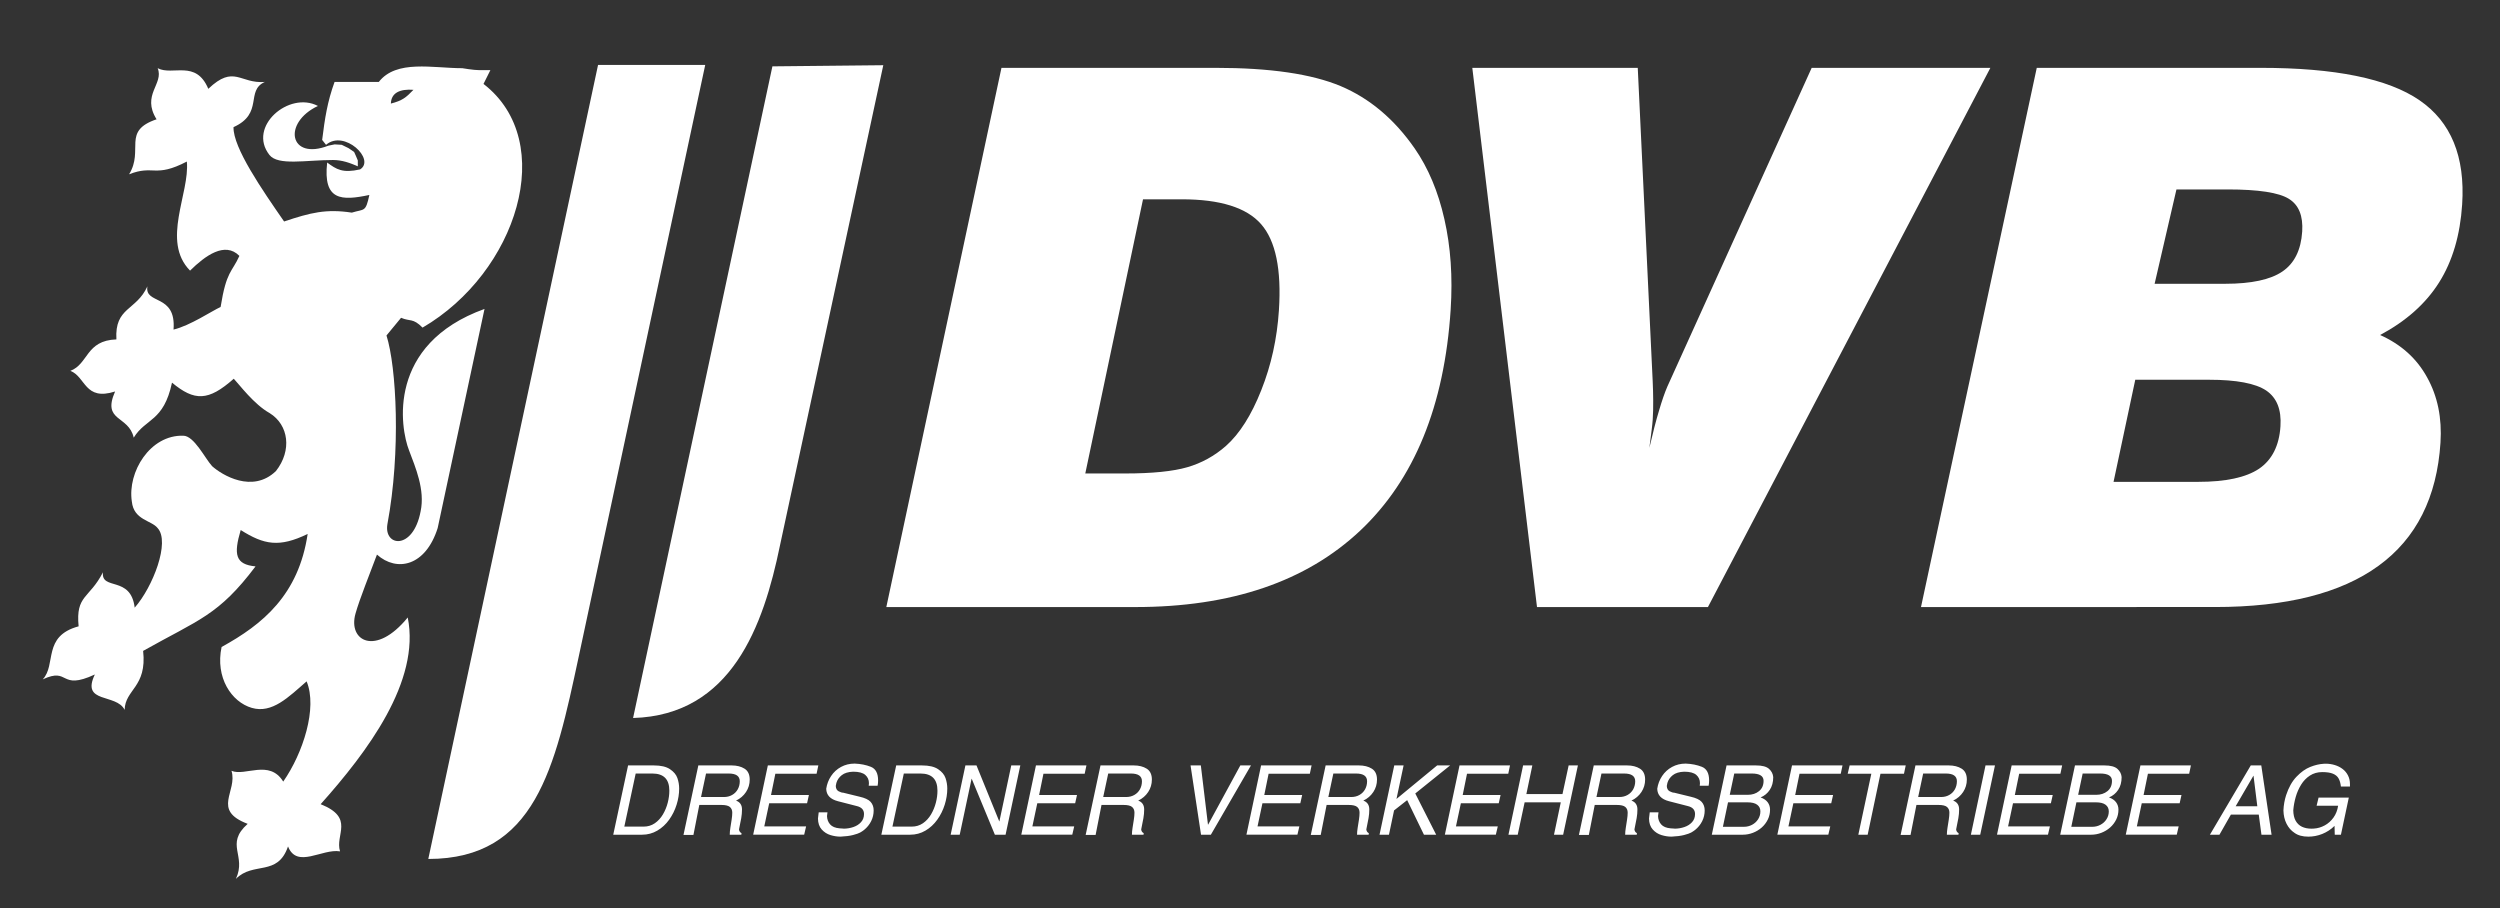
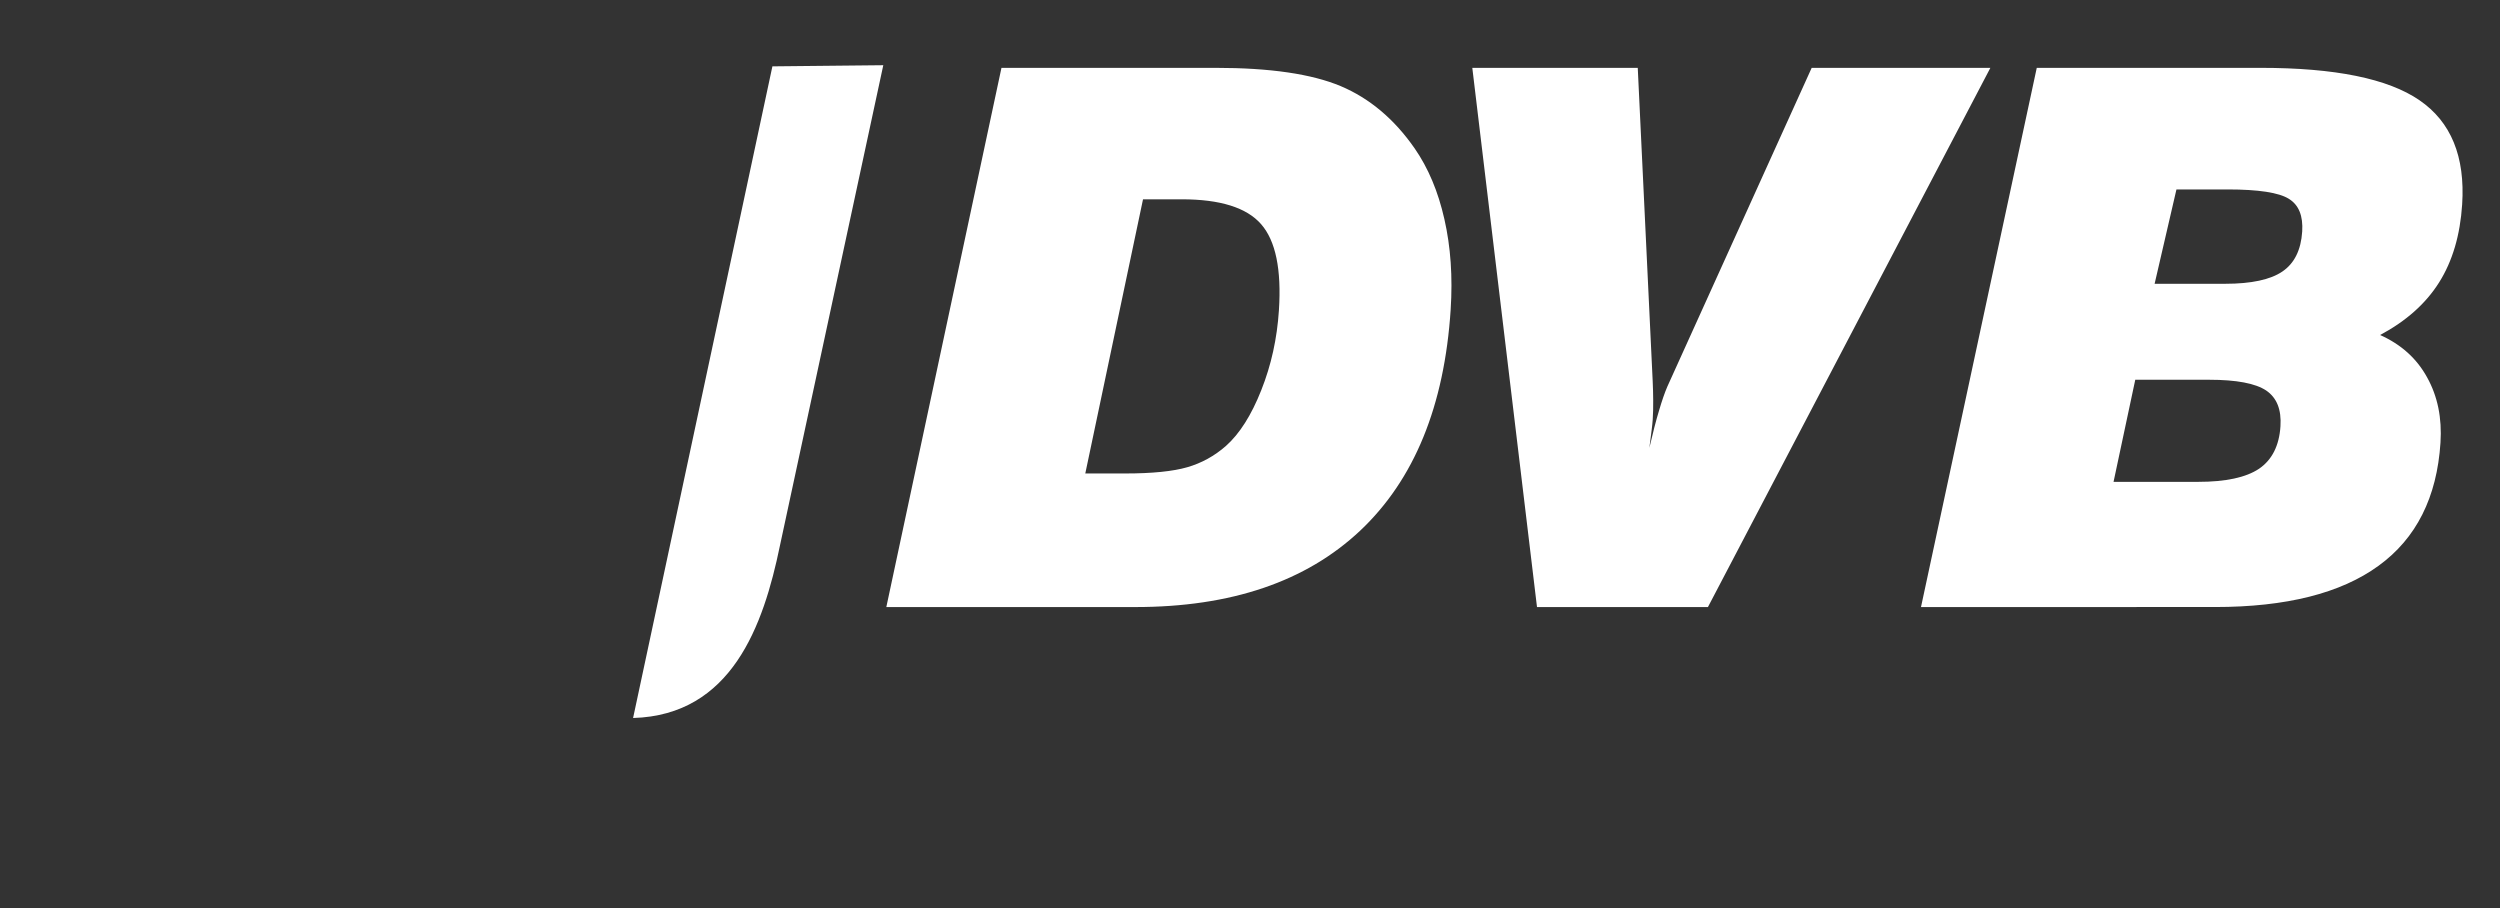
<svg xmlns="http://www.w3.org/2000/svg" version="1.0" id="Ebene_1" x="0px" y="0px" width="234px" height="85px" viewBox="0 0 234 85" enable-background="new 0 0 234 85" xml:space="preserve">
  <rect x="0" y="0" width="234" height="85" fill="#333333" stroke="none" />
  <g>
-     <path fill-rule="evenodd" clip-rule="evenodd" fill="#FFFFFF" d="M57.399,78.129l1.389-6.485h2.418   c0.656,0,1.159,0.117,1.508,0.354c0.35,0.235,0.581,0.512,0.69,0.829c0.11,0.319,0.166,0.646,0.166,0.982   c0,0.497-0.08,1.001-0.24,1.509c-0.159,0.509-0.391,0.978-0.695,1.403c-0.305,0.427-0.673,0.768-1.106,1.023   c-0.433,0.257-0.911,0.385-1.434,0.385H57.399L57.399,78.129z M58.436,77.371h1.804c0.393,0,0.741-0.104,1.048-0.313   c0.305-0.21,0.559-0.487,0.762-0.83c0.202-0.343,0.352-0.709,0.451-1.097c0.099-0.386,0.149-0.762,0.149-1.124   c0-1.07-0.529-1.605-1.588-1.605h-1.562L58.436,77.371L58.436,77.371z M63.975,78.147l1.389-6.504h3.104   c0.495,0,0.904,0.103,1.224,0.307c0.32,0.203,0.48,0.543,0.48,1.019c0,0.427-0.115,0.814-0.345,1.163   c-0.231,0.35-0.542,0.617-0.935,0.805c0.373,0.133,0.559,0.41,0.559,0.83c0,0.269-0.024,0.539-0.072,0.813   c-0.046,0.274-0.116,0.625-0.208,1.053c0.018,0.167,0.096,0.283,0.235,0.351l-0.017,0.146h-1.085c0-0.193,0.02-0.414,0.06-0.664   c0.039-0.248,0.078-0.496,0.117-0.743c0.039-0.246,0.059-0.466,0.059-0.658c0-0.229-0.075-0.407-0.224-0.534   c-0.149-0.124-0.414-0.188-0.795-0.188h-2.066l-0.55,2.806H63.975L63.975,78.147z M65.616,74.601h2.148   c0.28,0,0.534-0.062,0.761-0.191c0.227-0.127,0.403-0.305,0.529-0.53c0.125-0.227,0.188-0.479,0.188-0.756   c0-0.481-0.346-0.722-1.038-0.722h-2.12L65.616,74.601L65.616,74.601z M70.497,78.129l1.373-6.485h4.726l-0.163,0.775h-3.86   l-0.406,1.992h3.547l-0.173,0.776h-3.545l-0.46,2.166h3.915l-0.181,0.775H70.497L70.497,78.129z M76.63,76.036h0.821   c-0.005,0.066-0.021,0.184-0.043,0.351c0.011,0.307,0.108,0.567,0.293,0.777c0.185,0.212,0.484,0.336,0.896,0.37   c0.05,0,0.119,0.005,0.208,0.012c0.087,0.008,0.153,0.012,0.2,0.016c0.292-0.004,0.582-0.053,0.871-0.151   c0.29-0.098,0.527-0.249,0.714-0.455c0.188-0.205,0.281-0.46,0.281-0.767c0-0.385-0.223-0.632-0.669-0.74l-1.776-0.457   c-0.715-0.185-1.079-0.574-1.091-1.165c0.065-0.436,0.217-0.834,0.456-1.191c0.237-0.359,0.549-0.645,0.931-0.852   c0.38-0.207,0.806-0.312,1.275-0.312c0.558,0.021,1.063,0.121,1.516,0.301c0.453,0.181,0.678,0.606,0.678,1.278   c0,0.173-0.015,0.337-0.046,0.496h-0.832c0-0.024,0.004-0.062,0.01-0.114c0.007-0.053,0.011-0.096,0.011-0.128   c0-0.312-0.113-0.569-0.34-0.772c-0.227-0.202-0.607-0.303-1.138-0.303c-0.459,0.017-0.815,0.125-1.067,0.325   c-0.253,0.2-0.421,0.443-0.504,0.73c-0.034,0.173-0.052,0.266-0.056,0.28c0.009,0.241,0.098,0.407,0.266,0.497   c0.169,0.089,0.312,0.134,0.43,0.134l1.514,0.37c0.516,0.115,0.867,0.28,1.055,0.492c0.188,0.214,0.281,0.479,0.281,0.798   c0,0.355-0.078,0.691-0.236,1.007c-0.158,0.316-0.379,0.59-0.666,0.822c-0.114,0.089-0.238,0.17-0.367,0.242   c-0.13,0.072-0.35,0.149-0.657,0.229c-0.308,0.08-0.701,0.131-1.177,0.153c-0.31,0-0.623-0.048-0.94-0.146   c-0.317-0.096-0.591-0.271-0.818-0.523c-0.229-0.253-0.346-0.595-0.352-1.026C76.585,76.35,76.608,76.158,76.63,76.036   L76.63,76.036z M82.494,78.129l1.39-6.485h2.418c0.656,0,1.159,0.117,1.508,0.354c0.351,0.235,0.581,0.512,0.69,0.829   c0.109,0.319,0.166,0.646,0.166,0.982c0,0.497-0.08,1.001-0.239,1.509c-0.159,0.509-0.391,0.978-0.695,1.403   c-0.305,0.427-0.673,0.768-1.106,1.023c-0.433,0.257-0.911,0.385-1.435,0.385H82.494L82.494,78.129z M83.532,77.371h1.804   c0.392,0,0.741-0.104,1.048-0.313c0.305-0.21,0.559-0.487,0.762-0.83c0.202-0.343,0.352-0.709,0.451-1.097   c0.1-0.386,0.149-0.762,0.149-1.124c0-1.07-0.529-1.605-1.587-1.605h-1.562L83.532,77.371L83.532,77.371z M88.981,78.129   l1.381-6.485h1.038l2.128,5.232h0.017l1.109-5.232h0.848l-1.38,6.485H93.12l-2.165-5.232h-0.017l-1.109,5.232H88.981L88.981,78.129   z M95.592,78.129l1.373-6.485h4.725l-0.163,0.775h-3.86l-0.406,1.992h3.546l-0.172,0.776h-3.545l-0.46,2.166h3.915l-0.181,0.775   H95.592L95.592,78.129z M101.618,78.147l1.389-6.504h3.103c0.495,0,0.904,0.103,1.224,0.307c0.32,0.203,0.481,0.543,0.481,1.019   c0,0.427-0.116,0.814-0.345,1.163c-0.232,0.35-0.543,0.617-0.935,0.805c0.373,0.133,0.559,0.41,0.559,0.83   c0,0.269-0.024,0.539-0.072,0.813c-0.046,0.274-0.116,0.625-0.207,1.053c0.018,0.167,0.096,0.283,0.235,0.351l-0.017,0.146h-1.085   c0-0.193,0.02-0.414,0.061-0.664c0.039-0.248,0.078-0.496,0.117-0.743c0.039-0.246,0.059-0.466,0.059-0.658   c0-0.229-0.075-0.407-0.224-0.534c-0.149-0.124-0.413-0.188-0.795-0.188h-2.066l-0.551,2.806H101.618L101.618,78.147z    M103.26,74.601h2.148c0.28,0,0.534-0.062,0.761-0.191c0.227-0.127,0.403-0.305,0.529-0.53c0.125-0.227,0.188-0.479,0.188-0.756   c0-0.481-0.346-0.722-1.037-0.722h-2.12L103.26,74.601L103.26,74.601z M112.416,78.129l-0.981-6.485h0.963l0.667,5.538h0.019   l3.011-5.538h0.994l-3.752,6.485H112.416L112.416,78.129z M116.665,78.129l1.373-6.485h4.727l-0.164,0.775h-3.859l-0.406,1.992   h3.547l-0.174,0.776h-3.545l-0.46,2.166h3.916l-0.182,0.775H116.665L116.665,78.129z M122.691,78.147l1.389-6.504h3.104   c0.494,0,0.902,0.103,1.223,0.307c0.32,0.203,0.48,0.543,0.48,1.019c0,0.427-0.115,0.814-0.344,1.163   c-0.232,0.35-0.543,0.617-0.936,0.805c0.373,0.133,0.559,0.41,0.559,0.83c0,0.269-0.023,0.539-0.072,0.813   c-0.047,0.274-0.115,0.625-0.207,1.053c0.018,0.167,0.096,0.283,0.234,0.351l-0.016,0.146h-1.086c0-0.193,0.02-0.414,0.061-0.664   c0.039-0.248,0.076-0.496,0.117-0.743c0.039-0.246,0.057-0.466,0.057-0.658c0-0.229-0.074-0.407-0.223-0.534   c-0.148-0.124-0.414-0.188-0.795-0.188h-2.066l-0.551,2.806H122.691L122.691,78.147z M124.332,74.601h2.148   c0.279,0,0.535-0.062,0.762-0.191c0.227-0.127,0.402-0.305,0.529-0.53c0.125-0.227,0.188-0.479,0.188-0.756   c0-0.481-0.346-0.722-1.037-0.722h-2.121L124.332,74.601L124.332,74.601z M129.123,78.129l1.379-6.485h0.875l-0.668,3.138   l3.807-3.138h1.217l-3.264,2.625l1.957,3.86h-1.145l-1.57-3.236l-1.227,0.964l-0.477,2.272H129.123L129.123,78.129z    M135.238,78.129l1.373-6.485h4.725l-0.162,0.775h-3.861l-0.404,1.992h3.545l-0.172,0.776h-3.545l-0.461,2.166h3.916l-0.182,0.775   H135.238L135.238,78.129z M141.191,78.129l1.371-6.485h0.865l-0.559,2.678h3.381l0.576-2.678h0.867l-1.381,6.485h-0.857   l0.635-3.032h-3.383l-0.648,3.032H141.191L141.191,78.129z M147.787,78.147l1.389-6.504h3.104c0.494,0,0.902,0.103,1.223,0.307   c0.32,0.203,0.48,0.543,0.48,1.019c0,0.427-0.115,0.814-0.344,1.163c-0.232,0.35-0.543,0.617-0.936,0.805   c0.373,0.133,0.559,0.41,0.559,0.83c0,0.269-0.023,0.539-0.072,0.813c-0.047,0.274-0.115,0.625-0.207,1.053   c0.018,0.167,0.096,0.283,0.234,0.351l-0.018,0.146h-1.084c0-0.193,0.02-0.414,0.061-0.664c0.039-0.248,0.076-0.496,0.115-0.743   c0.039-0.246,0.059-0.466,0.059-0.658c0-0.229-0.074-0.407-0.223-0.534c-0.148-0.124-0.414-0.188-0.795-0.188h-2.066l-0.551,2.806   H147.787L147.787,78.147z M149.428,74.601h2.148c0.279,0,0.533-0.062,0.762-0.191c0.227-0.127,0.402-0.305,0.529-0.53   c0.123-0.227,0.188-0.479,0.188-0.756c0-0.481-0.346-0.722-1.037-0.722h-2.121L149.428,74.601L149.428,74.601z M154.416,76.036   h0.82c-0.006,0.066-0.02,0.184-0.043,0.351c0.01,0.307,0.107,0.567,0.293,0.777c0.186,0.212,0.484,0.336,0.896,0.37   c0.051,0,0.119,0.005,0.207,0.012c0.088,0.008,0.154,0.012,0.201,0.016c0.291-0.004,0.58-0.053,0.869-0.151   c0.291-0.098,0.527-0.249,0.715-0.455c0.188-0.205,0.281-0.46,0.281-0.767c0-0.385-0.223-0.632-0.67-0.74l-1.775-0.457   c-0.715-0.185-1.078-0.574-1.092-1.165c0.064-0.436,0.217-0.834,0.455-1.191c0.238-0.359,0.549-0.645,0.932-0.852   c0.381-0.207,0.807-0.312,1.275-0.312c0.557,0.021,1.062,0.121,1.516,0.301c0.451,0.181,0.678,0.606,0.678,1.278   c0,0.173-0.016,0.337-0.047,0.496h-0.832c0-0.024,0.006-0.062,0.012-0.114s0.01-0.096,0.01-0.128c0-0.312-0.113-0.569-0.34-0.772   c-0.227-0.202-0.607-0.303-1.137-0.303c-0.459,0.017-0.816,0.125-1.068,0.325s-0.42,0.443-0.504,0.73   c-0.035,0.173-0.053,0.266-0.055,0.28c0.008,0.241,0.098,0.407,0.266,0.497c0.168,0.089,0.311,0.134,0.43,0.134l1.514,0.37   c0.516,0.115,0.867,0.28,1.055,0.492c0.188,0.214,0.281,0.479,0.281,0.798c0,0.355-0.078,0.691-0.236,1.007   c-0.158,0.316-0.379,0.59-0.666,0.822c-0.115,0.089-0.238,0.17-0.367,0.242c-0.131,0.072-0.35,0.149-0.656,0.229   c-0.309,0.08-0.701,0.131-1.178,0.153c-0.311,0-0.623-0.048-0.939-0.146c-0.318-0.096-0.592-0.271-0.818-0.523   c-0.229-0.253-0.346-0.595-0.352-1.026C154.371,76.35,154.393,76.158,154.416,76.036L154.416,76.036z M160.225,78.129l1.381-6.485   h2.76c0.57,0,0.975,0.108,1.215,0.322c0.238,0.216,0.369,0.472,0.393,0.771c0,0.471-0.107,0.869-0.322,1.193   c-0.213,0.324-0.502,0.562-0.859,0.709c0.295,0.104,0.516,0.257,0.664,0.455c0.145,0.198,0.219,0.429,0.219,0.69   c0,0.327-0.068,0.634-0.207,0.92c-0.141,0.287-0.33,0.537-0.572,0.752c-0.244,0.213-0.52,0.38-0.828,0.497   c-0.307,0.117-0.619,0.176-0.936,0.176H160.225L160.225,78.129z M161.264,77.388h1.975c0.266,0,0.518-0.062,0.756-0.188   c0.236-0.126,0.426-0.3,0.566-0.521s0.211-0.466,0.211-0.733c0-0.262-0.098-0.468-0.295-0.619   c-0.197-0.152-0.504-0.229-0.922-0.229h-1.812L161.264,77.388L161.264,77.388z M161.904,74.395h1.686   c0.42,0,0.771-0.114,1.055-0.344c0.283-0.229,0.426-0.551,0.426-0.964c0-0.457-0.371-0.686-1.109-0.686h-1.635L161.904,74.395   L161.904,74.395z M166.359,78.129l1.373-6.485h4.727l-0.164,0.775h-3.861l-0.404,1.992h3.547l-0.174,0.776h-3.545l-0.461,2.166   h3.916l-0.182,0.775H166.359L166.359,78.129z M173.939,78.129l1.217-5.71h-2.211l0.18-0.775h5.25l-0.162,0.775h-2.201l-1.199,5.71   H173.939L173.939,78.129z M177.898,78.147l1.389-6.504h3.104c0.494,0,0.902,0.103,1.223,0.307c0.32,0.203,0.482,0.543,0.482,1.019   c0,0.427-0.117,0.814-0.346,1.163c-0.232,0.35-0.543,0.617-0.936,0.805c0.373,0.133,0.559,0.41,0.559,0.83   c0,0.269-0.023,0.539-0.072,0.813c-0.047,0.274-0.115,0.625-0.207,1.053c0.018,0.167,0.096,0.283,0.234,0.351l-0.016,0.146h-1.086   c0-0.193,0.02-0.414,0.061-0.664c0.039-0.248,0.078-0.496,0.117-0.743c0.039-0.246,0.059-0.466,0.059-0.658   c0-0.229-0.076-0.407-0.225-0.534c-0.148-0.124-0.414-0.188-0.795-0.188h-2.066l-0.551,2.806H177.898L177.898,78.147z    M179.539,74.601h2.148c0.279,0,0.535-0.062,0.762-0.191c0.227-0.127,0.402-0.305,0.529-0.53c0.123-0.227,0.188-0.479,0.188-0.756   c0-0.481-0.346-0.722-1.037-0.722h-2.121L179.539,74.601L179.539,74.601z M184.475,78.129l1.369-6.485h0.885l-1.381,6.485H184.475   L184.475,78.129z M186.918,78.129l1.373-6.485h4.727l-0.164,0.775h-3.859l-0.406,1.992h3.547l-0.174,0.776h-3.545l-0.461,2.166   h3.916l-0.182,0.775H186.918L186.918,78.129z M192.836,78.129l1.381-6.485h2.76c0.57,0,0.975,0.108,1.213,0.322   c0.24,0.216,0.371,0.472,0.393,0.771c0,0.471-0.105,0.869-0.322,1.193c-0.213,0.324-0.5,0.562-0.857,0.709   c0.295,0.104,0.516,0.257,0.662,0.455s0.221,0.429,0.221,0.69c0,0.327-0.068,0.634-0.207,0.92   c-0.141,0.287-0.332,0.537-0.574,0.752c-0.244,0.213-0.518,0.38-0.826,0.497c-0.307,0.117-0.619,0.176-0.938,0.176H192.836   L192.836,78.129z M193.873,77.388h1.977c0.266,0,0.518-0.062,0.754-0.188c0.238-0.126,0.428-0.3,0.566-0.521   c0.143-0.221,0.213-0.466,0.213-0.733c0-0.262-0.1-0.468-0.297-0.619c-0.197-0.152-0.504-0.229-0.92-0.229h-1.814L193.873,77.388   L193.873,77.388z M194.514,74.395h1.688c0.42,0,0.771-0.114,1.055-0.344c0.283-0.229,0.424-0.551,0.424-0.964   c0-0.457-0.369-0.686-1.109-0.686h-1.635L194.514,74.395L194.514,74.395z M198.971,78.129l1.373-6.485h4.725l-0.162,0.775h-3.861   l-0.406,1.992h3.547l-0.172,0.776h-3.547l-0.459,2.166h3.914l-0.18,0.775H198.971L198.971,78.129z M206.848,78.129l3.824-6.485   h0.984l0.963,6.485h-0.947l-0.252-1.885h-2.607l-1.072,1.885H206.848L206.848,78.129z M209.256,75.468h2.029l-0.354-2.852h-0.016   L209.256,75.468L209.256,75.468z M213.98,74.431c0.238-0.725,0.562-1.304,0.977-1.735c0.412-0.431,0.84-0.734,1.279-0.91   c0.443-0.177,0.863-0.274,1.266-0.297c0.018,0,0.047-0.001,0.086-0.004c0.041-0.002,0.07-0.003,0.094-0.003   c0.295,0,0.578,0.042,0.852,0.125c0.271,0.082,0.516,0.204,0.727,0.364c0.215,0.161,0.383,0.361,0.508,0.604   s0.188,0.514,0.188,0.819v0.225h-0.848c-0.035-0.313-0.107-0.567-0.219-0.762c-0.109-0.193-0.287-0.341-0.531-0.44   c-0.242-0.101-0.574-0.15-0.994-0.15c-0.439,0-0.828,0.11-1.16,0.328s-0.607,0.502-0.822,0.854   c-0.217,0.352-0.385,0.732-0.502,1.143c-0.117,0.411-0.195,0.827-0.23,1.248c0.006,0.397,0.078,0.724,0.221,0.979   c0.143,0.255,0.338,0.442,0.59,0.563c0.254,0.12,0.551,0.181,0.895,0.181c0.104,0,0.182-0.004,0.234-0.01   c0.35-0.023,0.684-0.123,1.004-0.296s0.592-0.417,0.818-0.73c0.227-0.315,0.371-0.687,0.436-1.111h-2.014l0.182-0.758h2.832   l-0.738,3.473h-0.578l-0.02-0.829c-0.166,0.167-0.348,0.313-0.545,0.441s-0.402,0.233-0.611,0.317   c-0.211,0.084-0.428,0.146-0.643,0.188c-0.219,0.042-0.438,0.062-0.654,0.062c-0.543,0-0.977-0.12-1.301-0.36   c-0.309-0.203-0.555-0.486-0.738-0.847c-0.184-0.361-0.279-0.775-0.291-1.246C213.75,75.359,213.834,74.885,213.98,74.431   L213.98,74.431z" />
    <path fill-rule="evenodd" clip-rule="evenodd" fill="#FFFFFF" d="M101.583,44.317h3.743c2.526,0,4.469-0.199,5.804-0.585   s2.548-1.053,3.614-1.989c1.278-1.134,2.385-2.877,3.309-5.216c0.936-2.351,1.482-4.842,1.654-7.485   c0.248-3.825-0.305-6.503-1.666-8.059c-1.36-1.555-3.837-2.328-7.428-2.328h-3.626L101.583,44.317L101.583,44.317z M82.96,56.82   L93.737,6.351h20.071c5.077,0,8.969,0.573,11.678,1.708c2.711,1.146,5.018,3.088,6.922,5.825c1.273,1.836,2.207,4.047,2.787,6.632   c0.592,2.597,0.783,5.416,0.588,8.445c-0.584,9.029-3.406,15.93-8.463,20.702c-5.07,4.772-12.079,7.158-21.062,7.158H82.96   L82.96,56.82z M143.863,56.82l-6.055-50.469h15.486l1.398,29.334c0.033,0.584,0.039,1.193,0.047,1.79   c0.008,0.608-0.008,1.205-0.045,1.801c-0.02,0.281-0.051,0.597-0.1,0.982c-0.047,0.375-0.117,0.924-0.213,1.661   c0.324-1.392,0.623-2.562,0.904-3.485c0.271-0.924,0.529-1.673,0.777-2.246l13.512-29.837h16.725L159.863,56.82H143.863   L143.863,56.82z M201.672,26.562h6.607c2.445,0,4.236-0.386,5.35-1.147c1.125-0.76,1.744-2.011,1.857-3.743   c0.094-1.462-0.318-2.491-1.252-3.064c-0.934-0.584-2.846-0.877-5.723-0.877h-4.795L201.672,26.562L201.672,26.562z    M197.828,45.101h7.918c2.586,0,4.482-0.409,5.705-1.229c1.211-0.83,1.883-2.152,2-3.976c0.102-1.556-0.342-2.667-1.338-3.345   c-0.998-0.667-2.777-1.006-5.34-1.006h-6.912L197.828,45.101L197.828,45.101z M179.805,56.82l10.836-50.469h20.971   c6.947,0,11.9,1.006,14.846,3.029c2.957,2.023,4.291,5.275,4,9.755c-0.186,2.877-0.904,5.31-2.156,7.298   c-1.24,1.977-3.09,3.625-5.523,4.924c1.955,0.877,3.426,2.187,4.398,3.965c0.984,1.766,1.402,3.801,1.252,6.117   c-0.33,5.111-2.264,8.959-5.799,11.521c-3.535,2.573-8.637,3.859-15.314,3.859H179.805L179.805,56.82z" />
-     <path fill-rule="evenodd" clip-rule="evenodd" fill="#FFFFFF" d="M31.165,14.977c-2.53,0-5.138,0.553-5.946-0.475   c-2.082-2.648,1.838-6.008,4.538-4.585c-3.342,1.582-2.679,5.139,0.985,3.716l0.579-0.119l0.664,0.04l0.644,0.316l0.517,0.356   l0.161,0.355l0.184,0.435l0,0.553C32.766,15.253,32.034,14.977,31.165,14.977L31.165,14.977z" />
-     <path fill-rule="evenodd" clip-rule="evenodd" fill="#FFFFFF" d="M31.315,7.671h4.139c1.648-2.116,5.058-1.288,7.817-1.288   c0,0,1.064,0.184,1.616,0.184c0.368,0,1.012,0,1.012,0l-0.643,1.288c7.025,5.426,3.123,17.659-5.705,22.81   c-0.907-0.92-1.169-0.552-2.011-0.92L36.175,31.4c0.935,2.943,1.359,10.853,0.087,17.659c-0.36,2.116,2.412,2.483,3.107-1.195   c0.433-2.023-0.495-4.139-1.08-5.703c-0.835-2.115-2.107-9.934,7.062-13.245l-4.385,20.511c-1.135,3.587-3.828,4.139-5.682,2.483   c-0.649,1.747-1.621,4.139-2.008,5.519c-0.734,2.575,1.895,4.047,4.888,0.367c1.205,5.979-3.797,12.601-8.151,17.476   c3.22,1.288,1.322,2.852,1.815,4.415c-1.688-0.275-4.033,1.656-4.869-0.46c-0.977,2.852-3.238,1.38-4.879,3.035   c1.024-2.207-1.06-3.219,1.101-5.15c-3.403-1.288-0.915-3.035-1.514-4.967c1.262,0.552,3.547-1.104,4.843,1.012   c1.858-2.667,3.222-6.898,2.189-9.382c-1.694,1.472-3.224,3.036-5.13,2.483c-1.905-0.552-3.437-2.851-2.827-5.702   c3.855-2.115,7.204-4.875,8.055-10.577c-2.667,1.288-4.079,1.012-6.267-0.368c-0.676,2.3-0.505,3.22,1.388,3.403   c-3.467,4.599-5.293,4.967-10.521,7.91c0.376,3.403-1.687,3.587-1.731,5.519c-0.77-1.563-4.113-0.552-2.788-3.312   c-3.369,1.563-2.326-0.735-4.88,0.46c1.306-1.38-0.055-4.047,3.361-4.967c-0.291-2.943,1.011-2.575,2.277-5.059   c-0.19,1.748,2.608,0.276,2.971,3.312c1.701-1.932,3.341-6.163,2.145-7.45c-0.579-0.736-2.234-0.736-2.412-2.483   c-0.422-2.76,1.705-6.254,4.812-6.162c1.012,0,2.031,2.115,2.702,2.852c0.926,0.827,3.772,2.574,5.972,0.459   c1.517-1.931,1.2-4.322-0.587-5.426c-1.479-0.828-2.833-2.667-3.359-3.219c-2.384,2.116-3.671,2.116-5.781,0.368   c-0.787,3.679-2.456,3.311-3.584,5.15c-0.468-2.115-2.997-1.472-1.743-4.323c-2.864,0.92-2.74-1.379-4.186-1.931   c1.702-0.644,1.438-2.852,4.309-2.943c-0.179-3.036,1.858-2.667,2.901-4.967c-0.282,1.748,2.713,0.644,2.446,4.047   c1.55-0.368,3.593-1.748,4.407-2.116c0.544-3.403,1.056-3.219,1.758-4.782c-1.36-1.38-3.219,0-4.618,1.379   c-2.721-2.759-0.01-7.266-0.301-10.209c-3.001,1.563-3.094,0.276-5.406,1.195c1.412-2.299-0.698-4.046,2.573-5.15   c-1.44-2.299,0.708-3.311,0.103-4.783c1.406,0.736,3.58-0.828,4.738,1.931c2.423-2.299,2.949-0.459,5.288-0.644   c-1.833,0.828-0.077,2.943-2.928,4.231c-0.045,1.931,2.696,5.886,4.734,8.83c2.476-0.828,3.935-1.196,6.339-0.828   c1.183-0.368,1.288,0,1.642-1.655c-2.601,0.552-4.349,0.552-3.95-3.035c0.874,0.644,1.439,1.012,3.082,0.644   c1.484-0.92-1.493-3.771-3.187-2.3c-0.072-0.092-0.217-0.276-0.362-0.459C30.404,11.074,30.646,9.511,31.315,7.671L31.315,7.671z    M36.585,9.694c0.033-1.012,0.847-1.38,2.115-1.288C37.991,9.143,37.656,9.418,36.585,9.694L36.585,9.694z" />
-     <path fill-rule="evenodd" clip-rule="evenodd" fill="#FFFFFF" d="M40.088,80.399l15.89-74.321h10.031L54.158,61.51   C51.943,71.867,50.119,80.399,40.088,80.399L40.088,80.399z" />
    <path fill-rule="evenodd" clip-rule="evenodd" fill="#FFFFFF" d="M59.257,67.205L72.297,6.211l10.379-0.107l-9.674,44.969   C71.458,58.576,68.473,66.938,59.257,67.205L59.257,67.205z" />
  </g>
</svg>